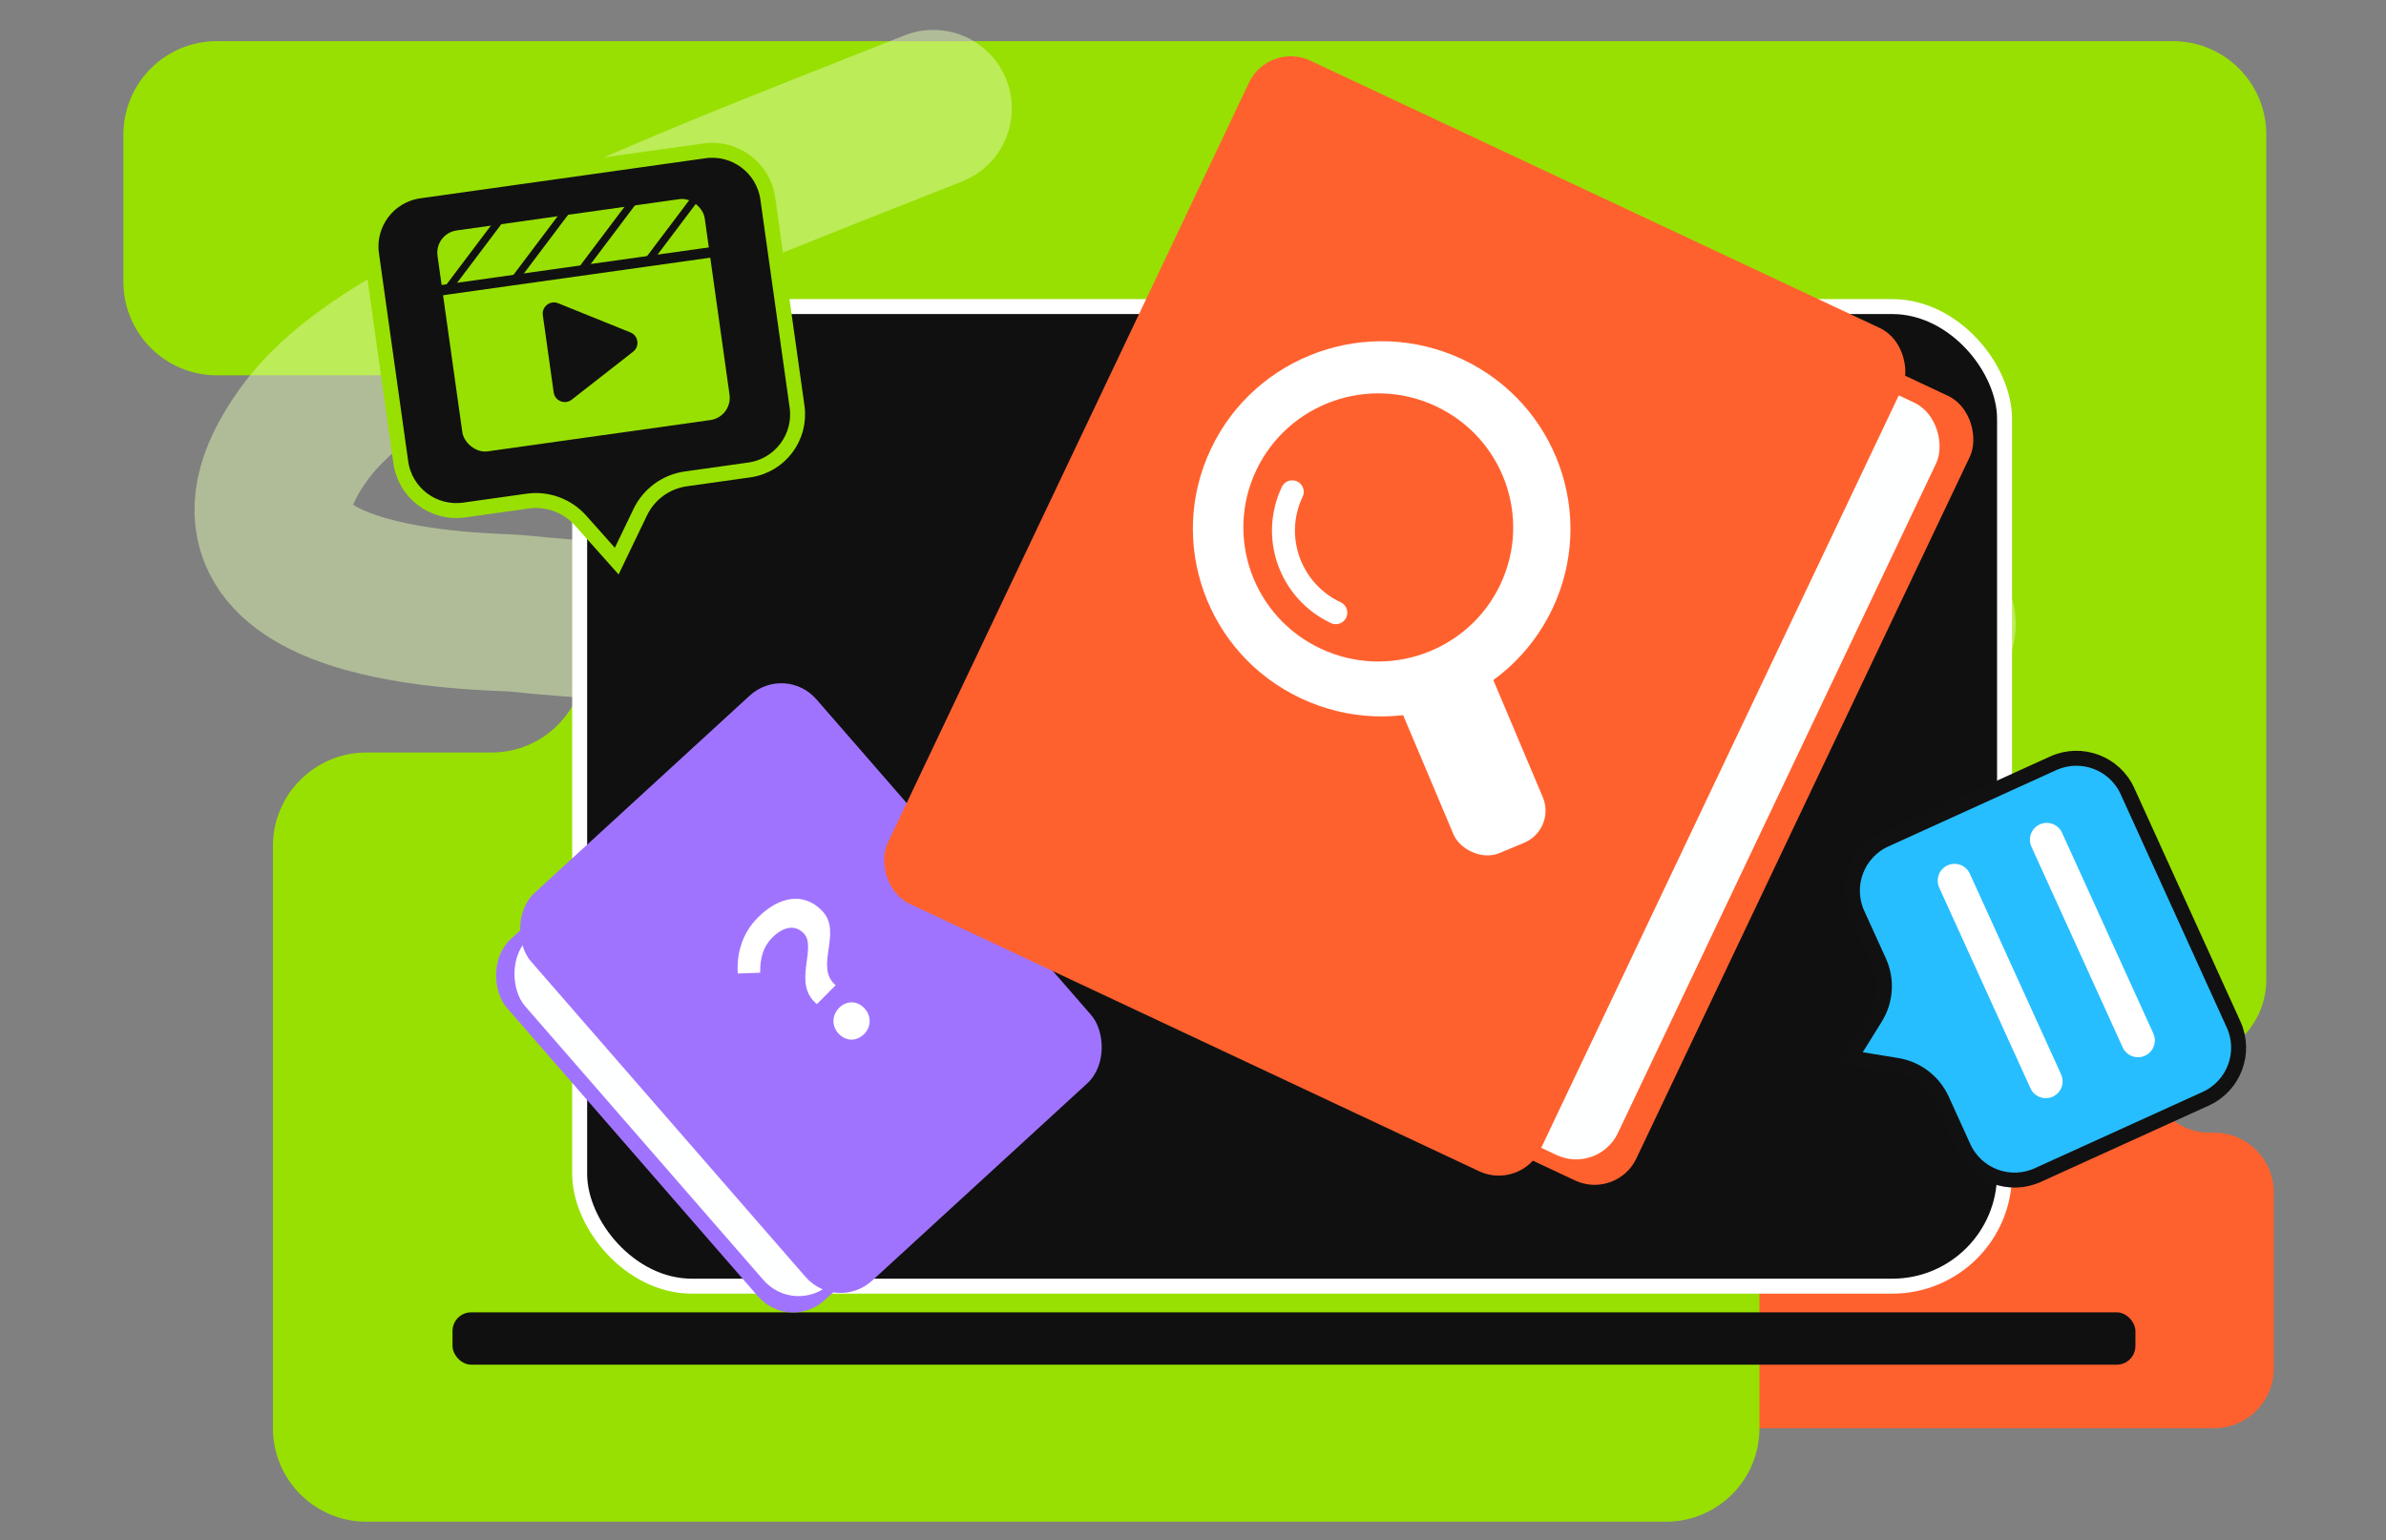
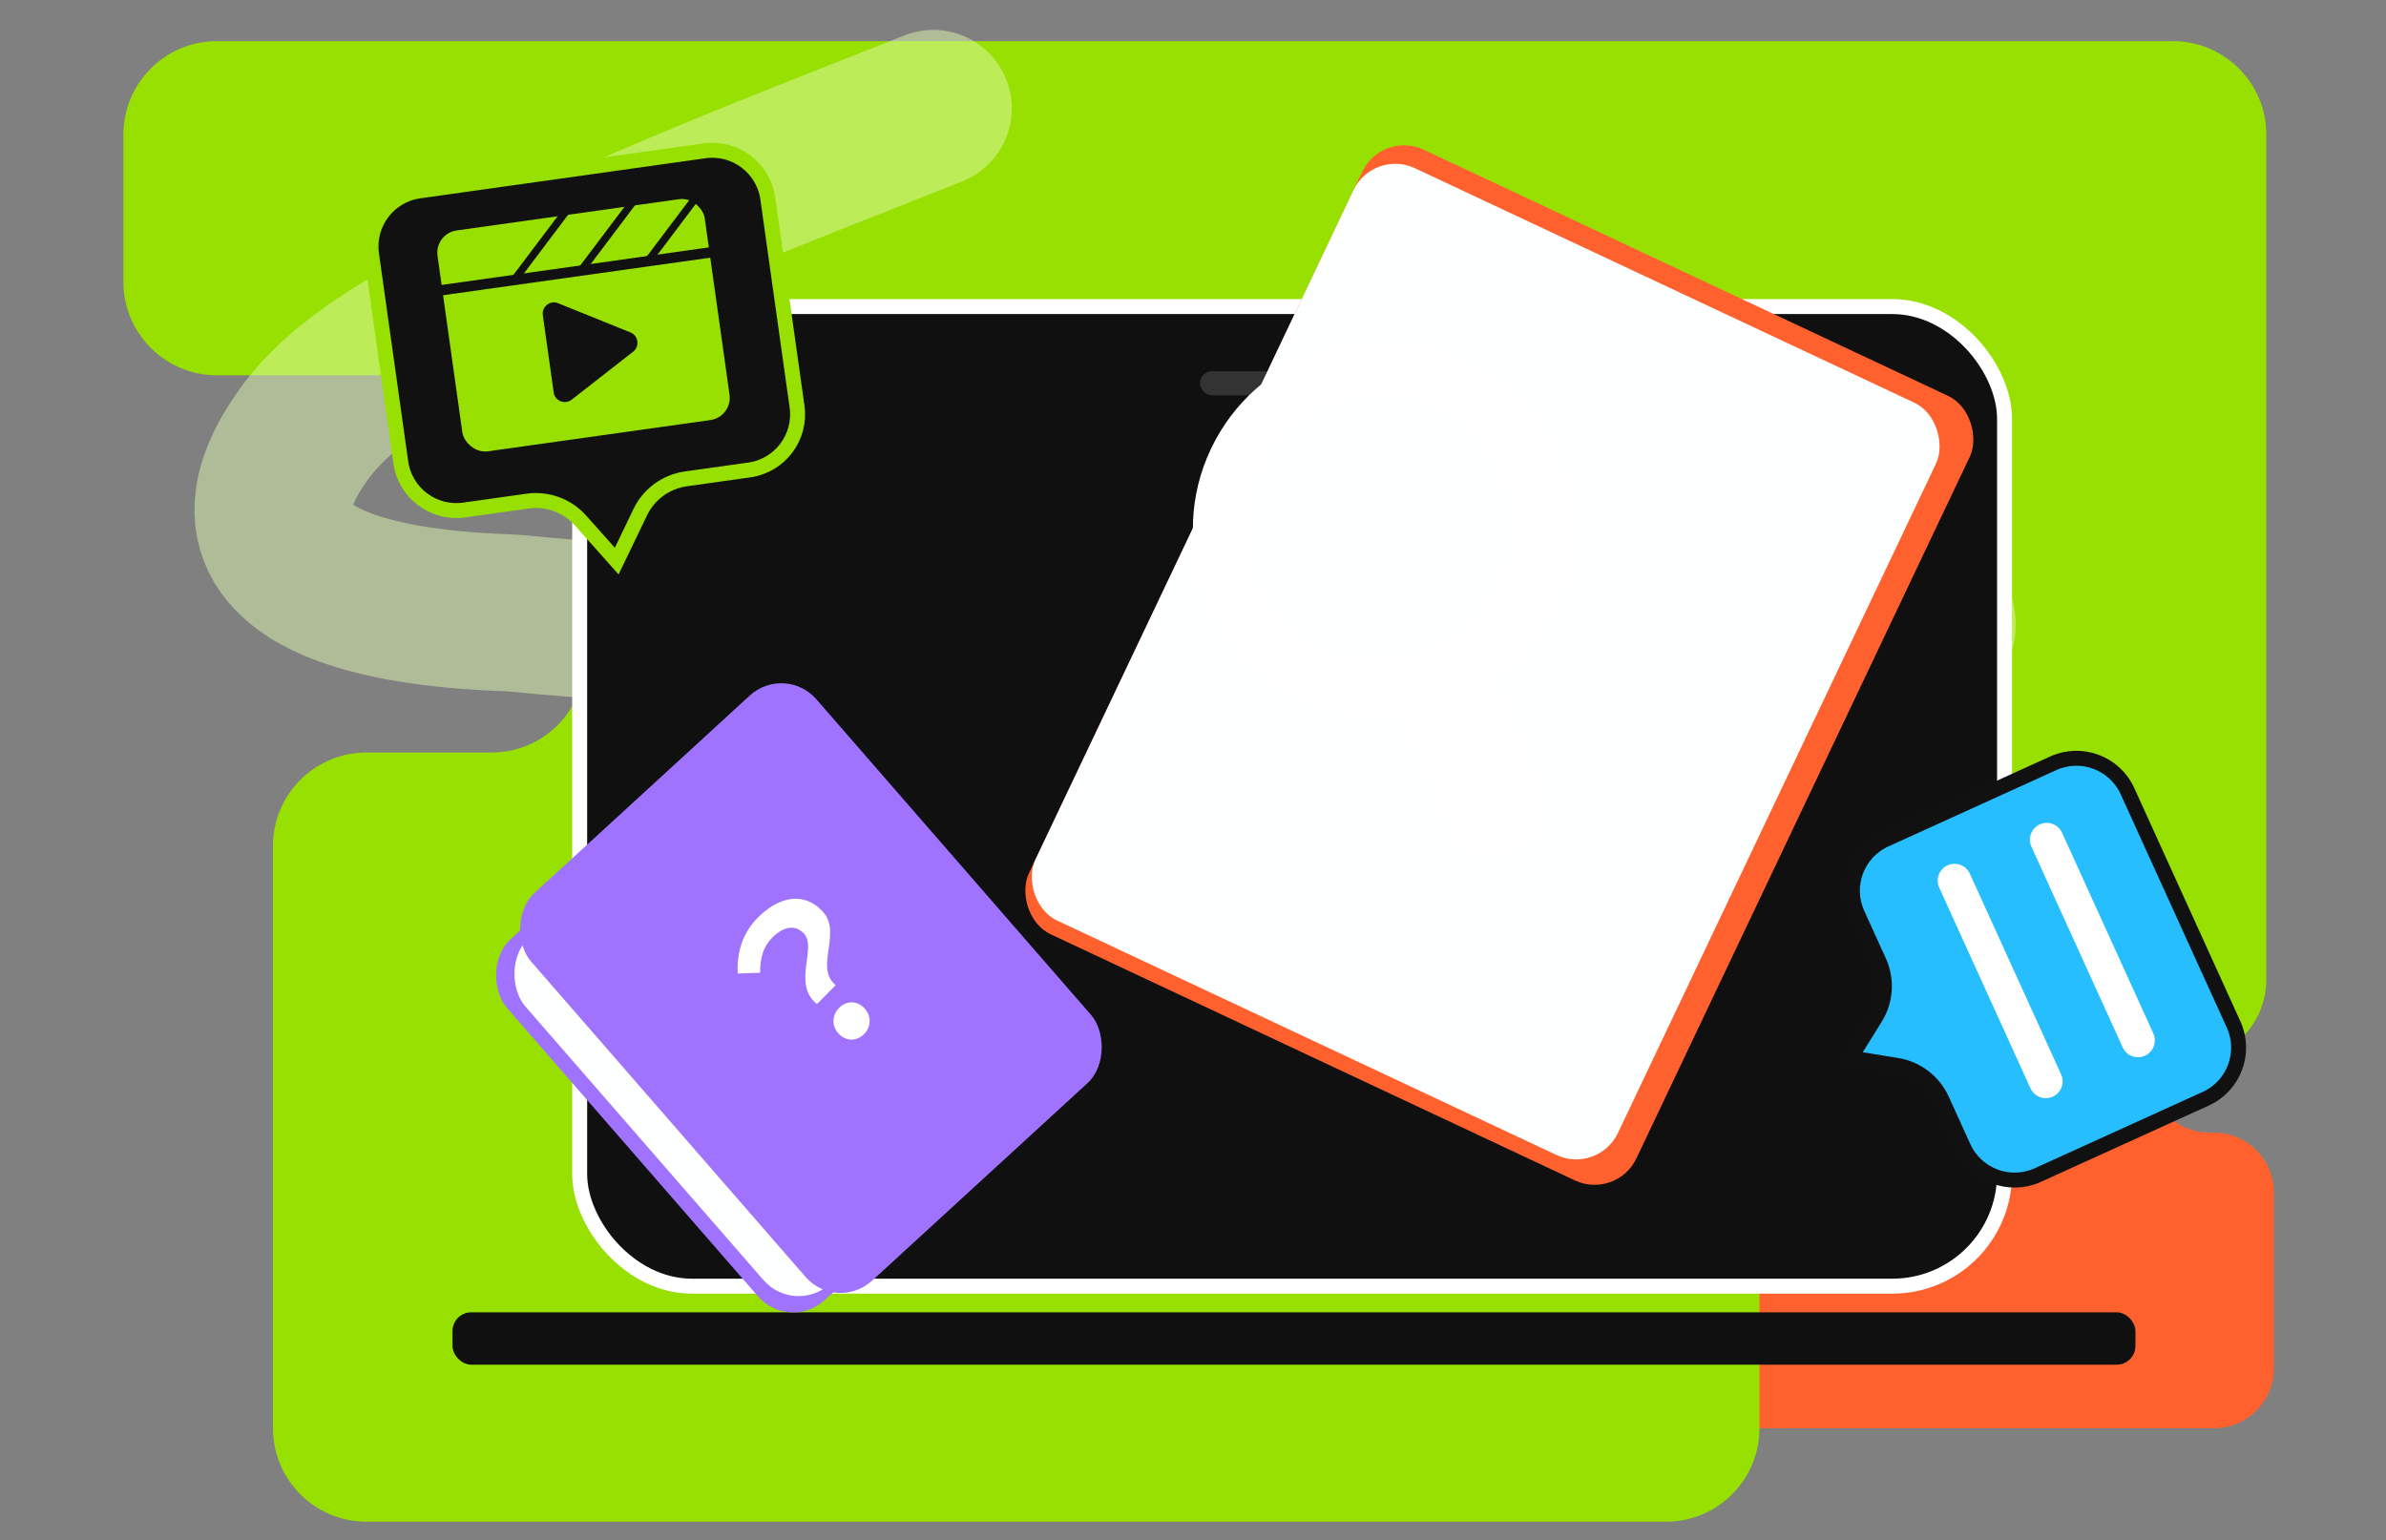
<svg xmlns="http://www.w3.org/2000/svg" width="638" height="412" viewBox="0 0 638 412" fill="none">
  <rect x="0" y="0" width="638" height="412" fill="#808080" stroke="none" />
  <path d="M592 382C600.837 382 608 374.837 608 366L608 318.934C608 310.097 600.837 302.934 592 302.934L590.78 302.934C581.944 302.934 574.78 295.77 574.78 286.934L574.78 280C574.78 271.163 567.617 264 558.78 264L548.679 264L536.815 264L458 264C449.163 264 442 271.163 442 280L442 366C442 374.837 449.163 382 458 382L592 382Z" fill="#FF612E" />
  <path d="M33 36C33 22.193 44.193 11 58 11H169.567H451.22H581C594.807 11 606 22.193 606 36V97.722V179.859V261.997C606 274.019 596.254 283.765 584.232 283.765H495.466C481.659 283.765 470.466 294.958 470.466 308.765V382C470.466 395.807 459.274 407 445.466 407H97.987C84.18 407 72.987 395.807 72.987 382V226.268C72.987 212.46 84.18 201.268 97.987 201.268H131.432C145.239 201.268 156.432 190.075 156.432 176.268V125.386C156.432 111.579 145.239 100.386 131.432 100.386H58C44.193 100.386 33 89.193 33 75.386V36Z" fill="#98E001" />
  <path opacity="0.5" d="M249.556 29C216.418 42.217 159.233 63.878 129.773 80.886C112.212 91.024 92.416 100.494 81.042 116.409C46.987 164.056 131.727 163.391 137.889 164.025C208.832 171.324 309.028 166.414 380.051 163.609C409.221 162.457 438.335 160.129 467.521 159.384C484.385 158.954 525.821 157.314 516.706 170.333C509.947 179.985 497.866 185.445 488.025 192.527C473.933 202.669 459.199 212.038 444.939 221.981C430.409 232.112 415.764 242.119 401.659 252.744C392.989 259.274 358.716 283.548 353.642 299.096C344.882 325.938 420.202 320.496 435.076 320.636" stroke="#E0F8B0" stroke-width="42" stroke-linecap="round" />
  <rect x="155" y="82" width="381" height="262" rx="30" fill="#101010" stroke="white" stroke-width="4" />
  <rect x="121" y="351" width="450" height="14" rx="5" fill="#101010" />
  <rect x="320.867" y="99.293" width="38.756" height="6.43" rx="3.215" fill="#333333" />
-   <rect x="363.93" y="99.293" width="6.459" height="6.43" rx="3.215" fill="#333333" />
  <rect width="96.427" height="128.019" rx="12.824" transform="matrix(-0.737 0.676 0.656 0.754 198.172 194.672)" fill="#A073FF" />
  <rect width="92.467" height="122.762" rx="12.824" transform="matrix(-0.737 0.676 0.656 0.754 200.156 196.949)" fill="#FEFFFF" />
  <rect width="103.62" height="137.57" rx="12.824" transform="matrix(-0.737 0.676 0.656 0.754 209.906 177.391)" fill="#A073FF" />
  <path d="M218.442 268.554C211.705 263.152 218.594 253.495 214.932 249.654C212.629 247.238 209.494 247.756 206.449 250.823C204.097 253.192 203.227 256.242 203.264 260.165L197.271 260.379C196.944 254.963 198.486 249.606 202.611 245.451C208.201 239.82 214.855 238.397 219.877 243.664C225.389 249.446 217.626 258.662 223.454 263.506L218.442 268.554ZM231.068 276.565C229.063 278.584 226.24 278.555 224.277 276.496C222.313 274.437 222.419 271.536 224.385 269.555C226.312 267.614 229.137 267.564 231.1 269.623C233.063 271.682 232.996 274.623 231.068 276.565Z" fill="white" />
  <rect width="179.472" height="232.409" rx="12.282" transform="matrix(0.905 0.425 -0.429 0.903 369.555 34.809)" fill="#FF612E" />
  <rect width="172.102" height="222.865" rx="12.282" transform="matrix(0.905 0.425 -0.429 0.903 367.195 39.759)" fill="#FEFFFF" />
-   <rect width="192.863" height="249.749" rx="12.282" transform="matrix(0.905 0.425 -0.429 0.903 339.25 11)" fill="#FF612E" />
  <path fill-rule="evenodd" clip-rule="evenodd" d="M347.883 186.792C373.084 198.629 403.169 187.92 415.079 162.873C426.989 137.826 416.215 107.925 391.013 96.088C365.812 84.25 335.728 94.959 323.818 120.006C311.908 145.054 322.682 174.955 347.883 186.792ZM353.131 173.481C371.142 181.941 392.643 174.287 401.155 156.386C409.667 138.486 401.966 117.116 383.955 108.656C365.944 100.196 344.443 107.849 335.931 125.75C327.419 143.651 335.12 165.021 353.131 173.481Z" fill="white" />
-   <path d="M357.188 163.871C344.989 158.141 339.774 143.667 345.539 131.542" stroke="white" stroke-width="6.141" stroke-linecap="round" />
  <rect width="25.809" height="53.341" rx="9.344" transform="matrix(0.925 -0.386 0.388 0.919 371.594 182.759)" fill="white" />
  <path d="M549.008 204.157C556.55 200.728 565.443 204.062 568.872 211.603L597.244 274.007C600.673 281.548 597.339 290.442 589.798 293.87L544.898 314.285C537.357 317.713 528.464 314.379 525.035 306.838L519.255 294.126C517.041 289.256 512.539 285.815 507.259 284.956L494.806 282.93L501.466 272.214C504.29 267.67 504.656 262.016 502.442 257.146L496.662 244.434C493.233 236.893 496.567 228 504.109 224.571L549.008 204.157Z" fill="#27BEFF" stroke="#111111" stroke-width="4" />
  <path d="M547.281 224.589L571.687 278.268" stroke="white" stroke-width="9" stroke-linecap="round" />
  <path d="M522.625 235.542L547.031 289.221" stroke="white" stroke-width="9" stroke-linecap="round" />
  <path d="M99.347 68.004C98.194 59.801 103.909 52.216 112.113 51.063L188.364 40.346C196.567 39.194 204.152 44.909 205.305 53.113L213.125 108.754C214.278 116.957 208.562 124.542 200.359 125.695L183.393 128.08C178.095 128.824 173.52 132.167 171.201 136.988L164.906 150.073L155.248 139.23C151.69 135.235 146.371 133.283 141.074 134.027L124.108 136.412C115.904 137.565 108.319 131.849 107.166 123.645L99.347 68.004Z" fill="#111111" stroke="#98E001" stroke-width="4" />
  <rect x="116.156" y="62.472" width="72.15" height="59.663" rx="6" transform="rotate(-8 116.156 62.472)" fill="#98E001" />
  <rect x="116.707" y="76.405" width="74.925" height="2.775" transform="rotate(-8 116.707 76.405)" fill="#111111" />
  <path d="M186.239 52.621L173.249 69.859" stroke="#111111" stroke-width="2" />
  <path d="M169.558 53.553L155.388 72.358" stroke="#111111" stroke-width="2" />
  <path d="M151.691 56.069L137.52 74.874" stroke="#111111" stroke-width="2" />
-   <path d="M133.832 58.584L119.661 77.389" stroke="#111111" stroke-width="2" />
  <path d="M168.575 88.915C170.717 89.78 171.118 92.638 169.299 94.06L152.869 106.896C151.049 108.318 148.372 107.237 148.051 104.95L145.149 84.303C144.828 82.016 147.103 80.239 149.244 81.104L168.575 88.915Z" fill="#111111" />
</svg>